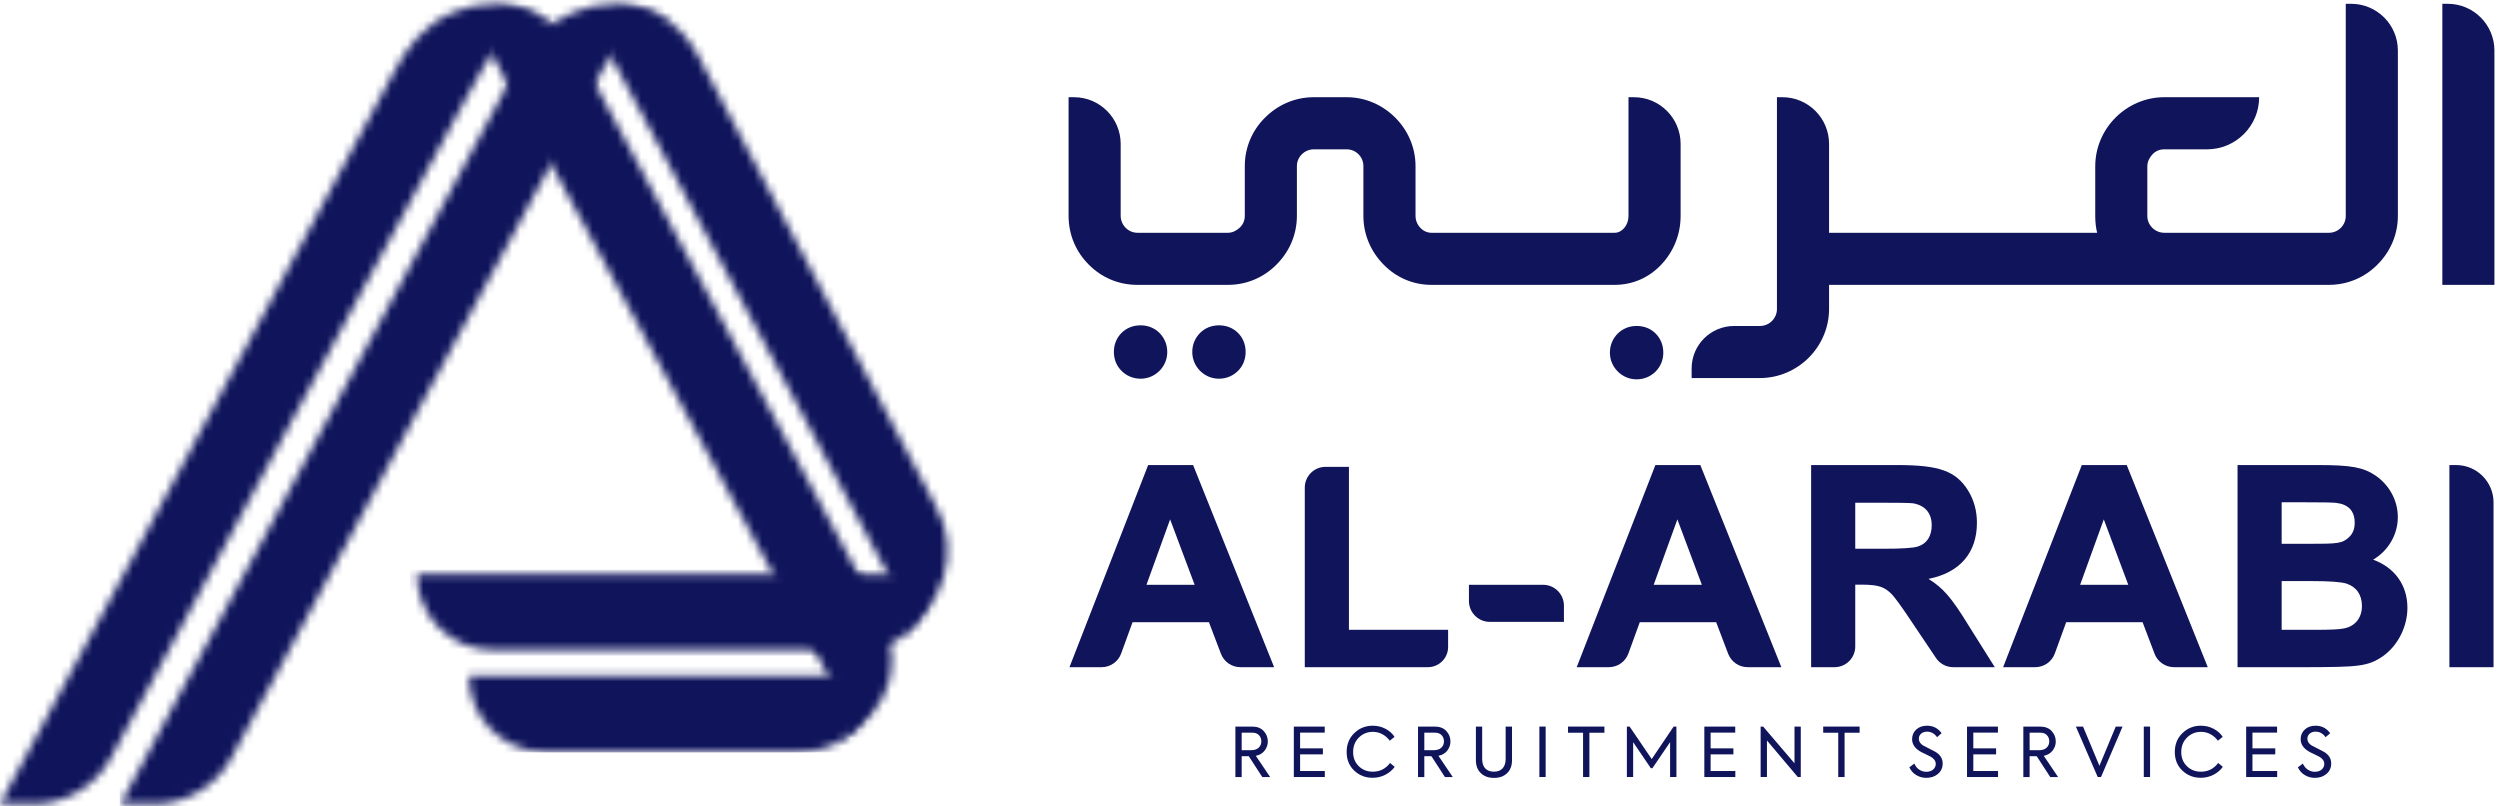
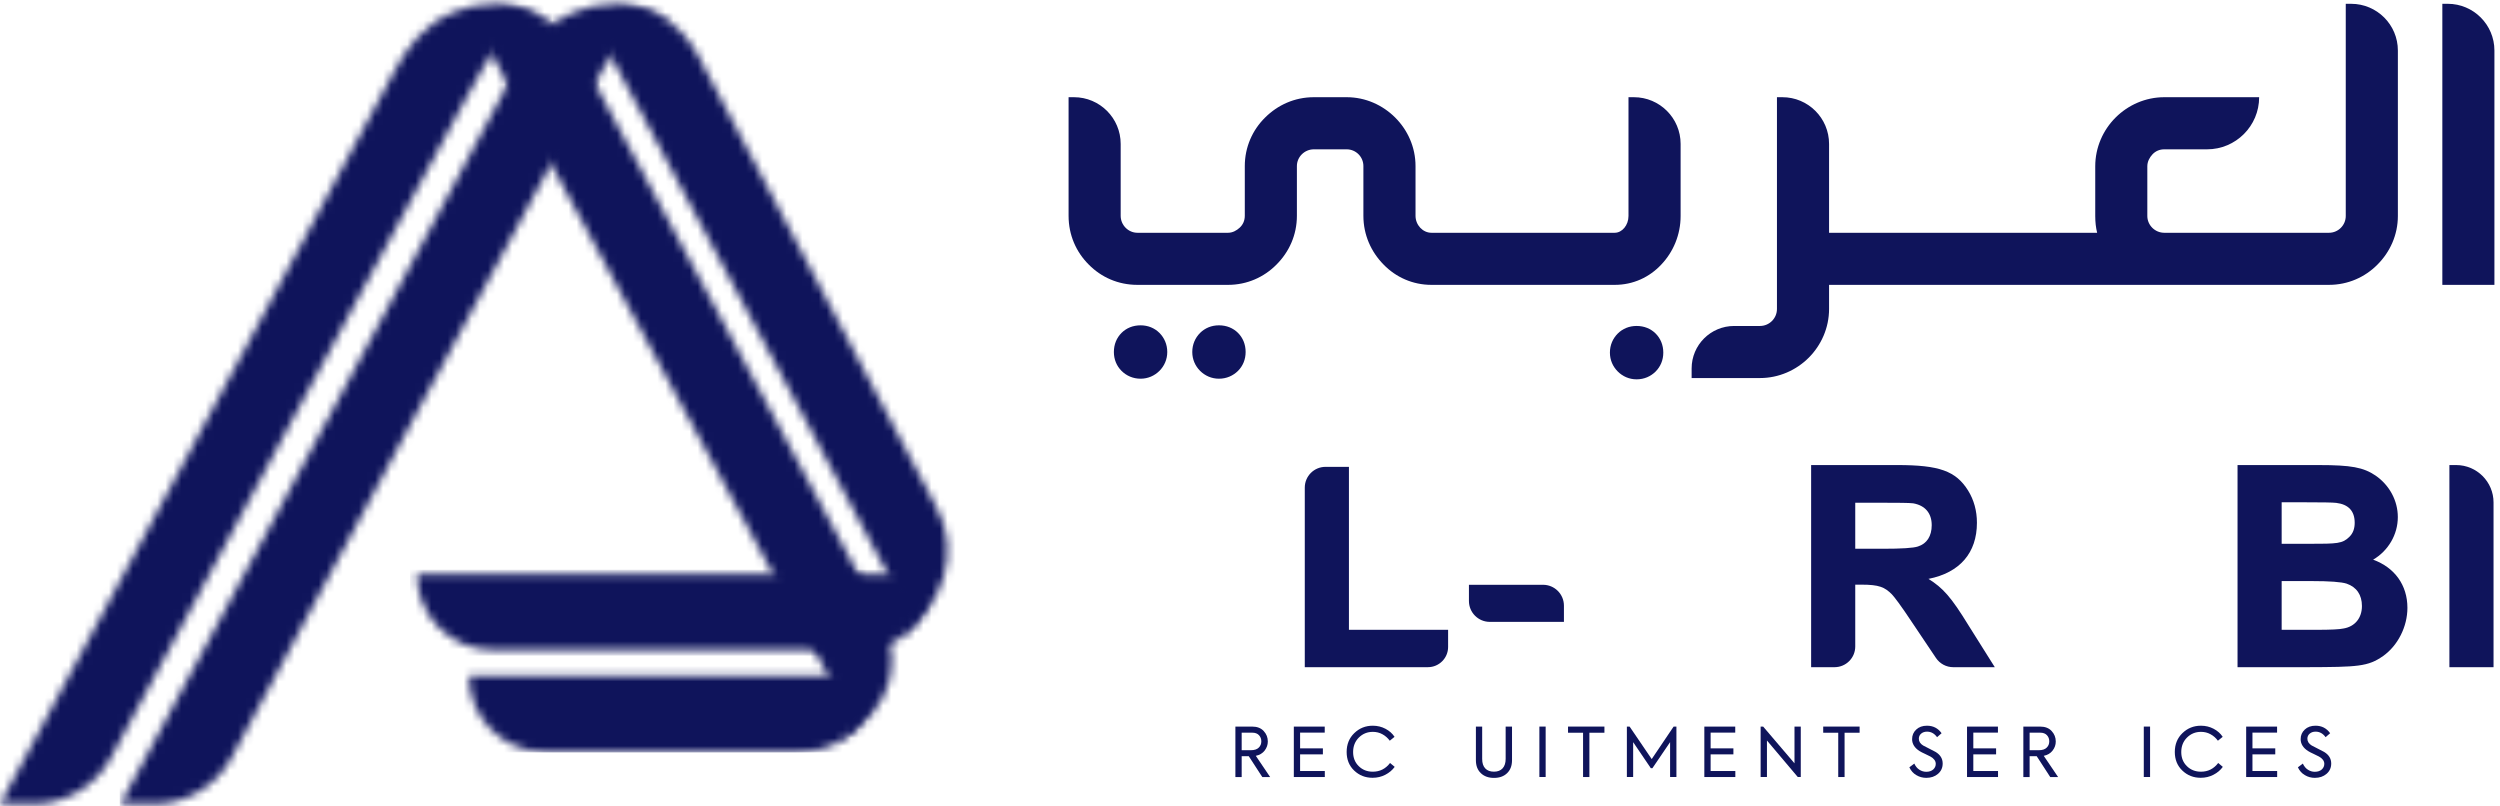
<svg xmlns="http://www.w3.org/2000/svg" width="310" height="100" viewBox="0 0 310 100" fill="none">
  <mask id="mask0_488_5375" style="mask-type:luminance" maskUnits="userSpaceOnUse" x="58" y="83" width="51" height="11">
    <path d="M58.152 83.827C58.152 89.025 62.367 93.235 67.56 93.235H98.86C102.748 93.235 106.199 91.723 108.104 86.731C108.104 86.731 108.179 83.827 104.291 83.827H58.152Z" fill="white" />
  </mask>
  <g mask="url(#mask0_488_5375)">
    <rect x="57.512" y="82.632" width="50.667" height="10.667" fill="#0F145B" />
  </g>
  <mask id="mask1_488_5375" style="mask-type:luminance" maskUnits="userSpaceOnUse" x="51" y="71" width="64" height="10">
    <path d="M51.688 71.185C51.688 76.384 55.897 80.595 61.092 80.595H105.994C109.885 80.595 113.033 79.325 114.997 74.547C114.997 74.547 112.756 71.185 111.424 71.185C111.424 71.185 68.845 71.179 51.688 71.179V71.185Z" fill="white" />
  </mask>
  <g mask="url(#mask1_488_5375)">
    <rect x="50.846" y="70.632" width="65.333" height="10.667" fill="#0F145B" />
  </g>
  <mask id="mask2_488_5375" style="mask-type:luminance" maskUnits="userSpaceOnUse" x="60" y="1" width="51" height="92">
    <path d="M60.864 6.552L102.876 84.157C104.818 87.524 105.852 90.181 103.692 92.147C111.697 87.416 111.842 80.874 108.7 75.434L71.722 6.552C69.78 3.182 66.185 1.113 62.301 1.113C62.301 1.113 58.921 3.182 60.864 6.552Z" fill="white" />
  </mask>
  <g mask="url(#mask2_488_5375)">
    <rect x="58.846" y="-0.035" width="53.333" height="93.333" fill="#0F145B" />
  </g>
  <mask id="mask3_488_5375" style="mask-type:luminance" maskUnits="userSpaceOnUse" x="74" y="1" width="44" height="79">
    <path d="M75.518 6.552L110.598 72.147C112.54 75.516 112.861 77.473 111.381 79.247C116.933 75.257 119.268 68.361 116.032 62.755L86.372 6.543C83.928 2.315 80.836 1.113 76.952 1.113C76.952 1.113 73.572 3.183 75.518 6.552Z" fill="white" />
  </mask>
  <g mask="url(#mask3_488_5375)">
    <rect x="73.514" y="-0.035" width="46.667" height="80" fill="#0F145B" />
  </g>
  <mask id="mask4_488_5375" style="mask-type:luminance" maskUnits="userSpaceOnUse" x="0" y="0" width="69" height="100">
    <path d="M56.245 1.5C52.572 3.033 50.545 5.724 48.717 9.162C43.272 19.407 0 99.701 0 99.701H4.121C8.184 99.701 11.916 97.456 13.812 93.864C20.369 81.471 50.348 25.921 56.256 15.024C56.773 14.073 57.683 12.354 58.319 11.251C59.973 8.373 63.315 1.113 68.307 2.921C67.985 2.674 67.675 2.435 67.356 2.213C67.068 2.016 66.768 1.828 66.44 1.664C65.724 1.312 64.972 1.032 64.199 0.833C63.243 0.587 62.267 0.47 61.291 0.47C59.565 0.47 57.843 0.833 56.245 1.5Z" fill="white" />
  </mask>
  <g mask="url(#mask4_488_5375)">
    <rect x="-1.154" y="-0.035" width="70.667" height="100" fill="#0F145B" />
  </g>
  <mask id="mask5_488_5375" style="mask-type:luminance" maskUnits="userSpaceOnUse" x="14" y="0" width="70" height="100">
    <path d="M71.195 1.5C67.518 3.033 65.494 5.724 63.667 9.162C58.218 19.407 14.947 99.701 14.947 99.701H19.069C23.135 99.701 26.863 97.456 28.765 93.864C35.317 81.471 65.294 25.921 71.207 15.024C71.723 14.073 72.63 12.354 73.266 11.251C74.923 8.373 78.262 1.113 83.257 2.921C82.931 2.674 82.625 2.435 82.303 2.213C82.015 2.016 81.719 1.828 81.39 1.664C80.675 1.312 79.923 1.032 79.149 0.833C78.194 0.587 77.218 0.47 76.237 0.47C74.515 0.47 72.791 0.833 71.195 1.5Z" fill="white" />
  </mask>
  <g mask="url(#mask5_488_5375)">
    <rect x="14.846" y="-0.035" width="69.333" height="100" fill="#0F145B" />
  </g>
  <path d="M141.433 40.34C140.486 40.34 139.674 40.679 139.068 41.282C138.465 41.889 138.121 42.705 138.121 43.648C138.121 44.569 138.465 45.383 139.068 45.986C139.674 46.589 140.486 46.959 141.433 46.959C142.353 46.959 143.165 46.589 143.772 45.986C144.374 45.383 144.741 44.569 144.741 43.648C144.741 42.705 144.374 41.889 143.772 41.282C143.165 40.679 142.353 40.34 141.433 40.34Z" fill="#0F145B" />
  <path d="M151.15 40.34C150.23 40.34 149.418 40.679 148.811 41.282C148.208 41.889 147.842 42.705 147.842 43.648C147.842 44.569 148.208 45.383 148.811 45.986C149.418 46.589 150.23 46.959 151.15 46.959C152.092 46.959 152.908 46.589 153.515 45.986C154.118 45.383 154.458 44.569 154.458 43.648C154.458 42.705 154.118 41.889 153.515 41.282C152.908 40.679 152.092 40.34 151.15 40.34Z" fill="#0F145B" />
  <path d="M201.933 26.787C201.933 27.917 201.148 28.864 200.227 28.864H193.82H193.663H186.048H185.887H178.279H178.115H177.493C176.441 28.864 175.525 27.917 175.525 26.76V20.589C175.525 18.251 174.552 16.125 173.003 14.576C171.449 13.027 169.324 12.053 166.989 12.053H162.917C160.527 12.053 158.427 13.027 156.873 14.576C155.301 16.125 154.355 18.251 154.355 20.589V26.76C154.355 27.363 154.12 27.864 153.723 28.231C153.329 28.597 152.832 28.864 152.279 28.864H141.04C139.911 28.864 138.964 27.917 138.964 26.76V17.847C138.964 14.647 136.371 12.053 133.171 12.053H132.504V26.76C132.504 29.152 133.448 31.251 134.997 32.8C136.547 34.376 138.649 35.323 141.04 35.323H152.279C154.617 35.323 156.743 34.376 158.292 32.8C159.841 31.251 160.815 29.152 160.815 26.76V20.589C160.815 19.46 161.761 18.516 162.917 18.516H166.989C168.131 18.516 169.061 19.448 169.061 20.589V26.76C169.061 29.152 170.035 31.251 171.559 32.8C173.081 34.376 175.18 35.323 177.493 35.323H178.115H178.279H185.887H186.048H193.663H193.82H200.227C202.513 35.323 204.535 34.376 206.005 32.8C207.476 31.251 208.396 29.125 208.396 26.787V17.847C208.396 14.647 205.803 12.053 202.6 12.053H201.933V26.787Z" fill="#0F145B" />
  <path d="M202.937 40.418C202.017 40.418 201.205 40.758 200.602 41.36C199.996 41.967 199.629 42.779 199.629 43.726C199.629 44.647 199.996 45.459 200.602 46.064C201.205 46.667 202.017 47.038 202.937 47.038C203.884 47.038 204.7 46.667 205.302 46.064C205.905 45.459 206.249 44.647 206.249 43.726C206.249 42.779 205.905 41.967 205.302 41.36C204.7 40.758 203.884 40.418 202.937 40.418Z" fill="#0F145B" />
  <path d="M290.874 26.786C290.874 27.928 289.938 28.864 288.796 28.864H283.76H283.599H268.368C267.215 28.864 266.268 27.917 266.268 26.786V20.616C266.268 20.061 266.531 19.538 266.902 19.145C267.268 18.752 267.766 18.516 268.368 18.516H273.675C277.24 18.516 280.134 15.624 280.134 12.053H268.368C266.034 12.053 263.882 13.026 262.332 14.576C260.779 16.125 259.81 18.277 259.81 20.616V26.786C259.81 27.55 259.888 28.23 260.046 28.864H254.926H254.766H247.154H246.992H239.378H239.22H231.608H231.448H226.804V17.846C226.804 14.646 224.211 12.053 221.011 12.053H220.342V38.316C220.342 39.473 219.394 40.42 218.242 40.42H215.035C212.123 40.42 209.762 42.777 209.762 45.688V46.878H218.242C220.576 46.878 222.732 45.905 224.282 44.356C225.831 42.806 226.804 40.654 226.804 38.316V35.322H231.448H231.608H239.22H239.378H246.992H247.154H254.766H254.926H283.599H283.76H288.796C291.135 35.322 293.264 34.376 294.814 32.8C296.363 31.25 297.336 29.125 297.336 26.786V6.264C297.336 3.065 294.739 0.472 291.54 0.472H290.874V26.786Z" fill="#0F145B" />
  <path d="M302.85 0.471V35.321H309.308V6.264C309.308 3.064 306.715 0.471 303.516 0.471H302.85Z" fill="#0F145B" />
  <path d="M167.268 57.889H164.368C162.945 57.889 161.793 59.041 161.793 60.464V82.73H177.061C178.442 82.73 179.565 81.607 179.565 80.227V78.094H167.268V57.889Z" fill="#0F145B" />
  <path d="M184.738 77.113H193.928V75.103C193.928 73.674 192.768 72.514 191.339 72.514H182.148V74.523C182.148 75.953 183.308 77.113 184.738 77.113Z" fill="#0F145B" />
  <path d="M230.051 62.341H233.647C235.167 62.341 236.783 62.349 237.232 62.411C238.717 62.674 239.533 63.635 239.533 65.121C239.533 66.475 238.931 67.415 237.827 67.763C237.277 67.954 235.803 68.047 233.445 68.047H230.051V62.341ZM239.129 71.782C243.013 71.011 245.139 68.561 245.139 64.822C245.139 63.339 244.768 61.993 244.039 60.818C242.524 58.403 240.472 57.667 235.267 57.667H224.58V82.731H227.484C228.901 82.731 230.051 81.583 230.051 80.165V72.497H230.803C233.019 72.497 233.699 72.801 234.597 73.702C234.923 74.054 235.633 74.963 237.18 77.298L240.061 81.59C240.54 82.302 241.341 82.731 242.197 82.731H247.355L244.095 77.545C241.932 74.013 240.911 72.894 239.129 71.782Z" fill="#0F145B" />
-   <path d="M263.905 72.513H257.936L260.871 64.404L263.905 72.513ZM263.719 57.668H258.143L248.387 82.73H252.372C253.457 82.73 254.427 82.052 254.797 81.031L256.208 77.15H265.679L267.168 81.068C267.551 82.067 268.508 82.73 269.583 82.73H273.763L263.781 57.83L263.719 57.668Z" fill="#0F145B" />
  <path d="M291.331 66.56C290.474 67.417 289.823 67.432 286.343 67.432H286.13H282.926V62.282H285.519C288.004 62.282 289.254 62.305 289.695 62.357C291.215 62.541 291.982 63.372 291.982 64.824C291.982 65.553 291.772 66.123 291.331 66.56ZM282.926 72.053H286.654C288.872 72.053 290.332 72.162 290.983 72.372C292.222 72.801 292.88 73.764 292.88 75.148C292.88 76.63 292.012 77.697 290.602 77.932C290.134 78.041 289.007 78.097 287.252 78.097H282.926V72.053ZM294.268 69.4C296.147 68.296 297.33 66.287 297.33 64.116C297.33 62.088 296.3 60.168 294.575 58.974C293.06 57.949 291.548 57.668 287.528 57.668H277.455V82.731H286.043C292.371 82.71 293.624 82.666 295.507 81.345C297.338 80.046 298.52 77.704 298.52 75.369C298.52 72.562 296.944 70.373 294.268 69.4Z" fill="#0F145B" />
  <path d="M303.725 57.667V82.732H309.199V62.303C309.199 59.744 307.122 57.667 304.563 57.667H303.725Z" fill="#0F145B" />
-   <path d="M211.03 72.513H205.058L207.996 64.404L211.03 72.513ZM210.844 57.668H205.268L195.512 82.73H199.497C200.582 82.73 201.552 82.052 201.922 81.031L203.333 77.15H212.804L214.293 81.068C214.676 82.067 215.633 82.73 216.708 82.73H220.888L210.906 57.83L210.844 57.668Z" fill="#0F145B" />
-   <path d="M148.134 72.513H142.162L145.095 64.404L148.134 72.513ZM147.947 57.668H142.371L132.615 82.73H136.601C137.686 82.73 138.655 82.052 139.026 81.031L140.437 77.15H149.907L151.397 81.068C151.775 82.067 152.737 82.73 153.811 82.73H157.991L148.01 57.83L147.947 57.668Z" fill="#0F145B" />
  <path d="M153.968 90.852V93.026H155.101C155.54 93.026 155.869 92.921 156.083 92.708C156.3 92.498 156.404 92.236 156.404 91.926C156.404 91.622 156.307 91.368 156.112 91.162C155.917 90.953 155.641 90.852 155.281 90.852H153.968ZM156.524 96.353L154.848 93.77H153.968V96.353H153.189V90.096H155.271C155.884 90.096 156.363 90.282 156.7 90.649C157.04 91.017 157.209 91.446 157.209 91.945C157.209 92.356 157.077 92.73 156.82 93.068C156.557 93.408 156.195 93.625 155.72 93.722L157.497 96.353H156.524Z" fill="#0F145B" />
  <path d="M160.434 96.352V90.098H164.266V90.844H161.212V92.797H164.038V93.541H161.212V95.606H164.276V96.352H160.434Z" fill="#0F145B" />
  <path d="M170.199 96.446C169.3 96.446 168.542 96.146 167.916 95.548C167.295 94.953 166.984 94.186 166.984 93.246C166.984 92.3 167.299 91.518 167.931 90.908C168.563 90.294 169.327 89.988 170.226 89.988C170.794 89.988 171.318 90.114 171.8 90.369C172.283 90.624 172.658 90.957 172.923 91.368L172.332 91.848C172.082 91.51 171.778 91.241 171.419 91.046C171.056 90.848 170.663 90.75 170.232 90.75C169.551 90.75 168.971 90.986 168.496 91.458C168.022 91.933 167.786 92.532 167.786 93.254C167.786 93.965 168.018 94.549 168.486 95.005C168.95 95.462 169.53 95.69 170.226 95.69C171.104 95.69 171.819 95.332 172.366 94.609L172.942 95.092C172.647 95.496 172.26 95.825 171.778 96.072C171.295 96.322 170.768 96.446 170.199 96.446Z" fill="#0F145B" />
-   <path d="M176.615 90.852V93.026H177.748C178.187 93.026 178.516 92.921 178.729 92.708C178.947 92.498 179.051 92.236 179.051 91.926C179.051 91.622 178.953 91.368 178.759 91.162C178.564 90.953 178.288 90.852 177.928 90.852H176.615ZM179.171 96.353L177.495 93.77H176.615V96.353H175.836V90.096H177.917C178.535 90.096 179.009 90.282 179.347 90.649C179.687 91.017 179.856 91.446 179.856 91.945C179.856 92.356 179.724 92.73 179.467 93.068C179.208 93.408 178.841 93.625 178.367 93.722L180.144 96.353H179.171Z" fill="#0F145B" />
  <path d="M186.881 95.872C186.477 96.266 185.934 96.46 185.253 96.46C184.58 96.46 184.037 96.266 183.625 95.872C183.217 95.483 183.012 94.948 183.012 94.271V90.098H183.79V94.11C183.79 94.623 183.917 95.015 184.172 95.284C184.426 95.554 184.785 95.688 185.253 95.688C185.713 95.688 186.069 95.551 186.324 95.274C186.574 94.996 186.701 94.604 186.701 94.11V90.098H187.49V94.271C187.49 94.948 187.285 95.483 186.881 95.872Z" fill="#0F145B" />
  <path d="M190.883 90.095H191.661V96.349H190.883V90.095Z" fill="#0F145B" />
  <path d="M196.3 90.859H194.436V90.095H198.949V90.859H197.085V96.352H196.3V90.859Z" fill="#0F145B" />
  <path d="M201.732 96.352V90.098H202.072L204.812 94.125L207.528 90.098H207.876V96.352H207.091V92.026L204.898 95.258H204.703L202.511 92.026V96.352H201.732Z" fill="#0F145B" />
  <path d="M211.338 96.352V90.098H215.17V90.844H212.117V92.797H214.942V93.541H212.117V95.606H215.181V96.352H211.338Z" fill="#0F145B" />
  <path d="M222.517 90.097H223.296V96.35H222.925L219.101 91.822V96.35H218.318V90.097H218.633L222.517 94.651V90.097Z" fill="#0F145B" />
  <path d="M227.942 90.859H226.078V90.095H230.591V90.859H228.727V96.352H227.942V90.859Z" fill="#0F145B" />
  <path d="M238.86 96.454C238.414 96.454 238.002 96.342 237.625 96.116C237.246 95.9 236.958 95.574 236.76 95.147L237.37 94.683C237.534 95.028 237.745 95.286 238.006 95.447C238.265 95.615 238.549 95.702 238.852 95.702C239.218 95.702 239.508 95.604 239.721 95.414C239.93 95.223 240.034 94.987 240.034 94.718C240.034 94.362 239.817 94.059 239.376 93.812C239.257 93.744 239.044 93.639 238.729 93.494C238.414 93.351 238.182 93.232 238.029 93.135C237.408 92.742 237.101 92.247 237.101 91.656C237.101 91.18 237.269 90.784 237.61 90.466C237.946 90.148 238.392 89.987 238.942 89.987C239.713 89.987 240.316 90.298 240.757 90.919L240.196 91.41C239.866 90.952 239.45 90.724 238.953 90.724C238.665 90.724 238.422 90.803 238.23 90.964C238.037 91.124 237.936 91.338 237.936 91.604C237.936 91.94 238.114 92.222 238.47 92.442C238.578 92.51 238.826 92.636 239.212 92.824C239.597 93.011 239.866 93.15 240.012 93.239C240.596 93.591 240.892 94.07 240.892 94.676C240.892 95.2 240.697 95.627 240.312 95.956C239.926 96.29 239.44 96.454 238.86 96.454Z" fill="#0F145B" />
  <path d="M243.912 96.352V90.098H247.744V90.844H244.691V92.797H247.516V93.541H244.691V95.606H247.755V96.352H243.912Z" fill="#0F145B" />
  <path d="M251.673 90.852V93.026H252.807C253.249 93.026 253.575 92.921 253.788 92.708C254.005 92.498 254.109 92.236 254.109 91.926C254.109 91.622 254.012 91.368 253.817 91.162C253.623 90.953 253.347 90.852 252.987 90.852H251.673ZM254.229 96.353L252.553 93.77H251.673V96.353H250.895V90.096H252.976C253.593 90.096 254.068 90.282 254.405 90.649C254.745 91.017 254.915 91.446 254.915 91.945C254.915 92.356 254.787 92.73 254.525 93.068C254.267 93.408 253.9 93.625 253.425 93.722L255.203 96.353H254.229Z" fill="#0F145B" />
-   <path d="M262.352 90.097H263.198L260.526 96.35H260.118L257.408 90.097H258.299L260.328 94.962L262.352 90.097Z" fill="#0F145B" />
  <path d="M265.83 90.095H266.609V96.349H265.83V90.095Z" fill="#0F145B" />
  <path d="M272.89 96.446C271.992 96.446 271.233 96.146 270.608 95.548C269.986 94.953 269.676 94.186 269.676 93.246C269.676 92.3 269.99 91.518 270.622 90.908C271.256 90.294 272.018 89.988 272.917 89.988C273.485 89.988 274.009 90.114 274.492 90.369C274.974 90.624 275.349 90.957 275.614 91.368L275.02 91.848C274.773 91.51 274.469 91.241 274.106 91.046C273.748 90.848 273.354 90.75 272.924 90.75C272.24 90.75 271.662 90.986 271.188 91.458C270.713 91.933 270.477 92.532 270.477 93.254C270.477 93.965 270.709 94.549 271.177 95.005C271.641 95.462 272.221 95.69 272.917 95.69C273.796 95.69 274.51 95.332 275.057 94.609L275.629 95.092C275.338 95.496 274.949 95.825 274.466 96.072C273.984 96.322 273.46 96.446 272.89 96.446Z" fill="#0F145B" />
  <path d="M278.525 96.352V90.098H282.357V90.844H279.304V92.797H282.133V93.541H279.304V95.606H282.368V96.352H278.525Z" fill="#0F145B" />
  <path d="M287.039 96.454C286.594 96.454 286.182 96.342 285.805 96.116C285.426 95.9 285.138 95.574 284.939 95.147L285.55 94.683C285.714 95.028 285.925 95.286 286.186 95.447C286.445 95.615 286.729 95.702 287.031 95.702C287.398 95.702 287.687 95.604 287.901 95.414C288.11 95.223 288.214 94.987 288.214 94.718C288.214 94.362 287.997 94.059 287.555 93.812C287.437 93.744 287.223 93.639 286.909 93.494C286.594 93.351 286.362 93.232 286.213 93.135C285.591 92.742 285.281 92.247 285.281 91.656C285.281 91.18 285.449 90.784 285.79 90.466C286.126 90.148 286.571 89.987 287.126 89.987C287.893 89.987 288.495 90.298 288.937 90.919L288.375 91.41C288.046 90.952 287.63 90.724 287.133 90.724C286.845 90.724 286.605 90.803 286.41 90.964C286.217 91.124 286.115 91.338 286.115 91.604C286.115 91.94 286.294 92.222 286.65 92.442C286.759 92.51 287.006 92.636 287.391 92.824C287.777 93.011 288.046 93.15 288.191 93.239C288.775 93.591 289.071 94.07 289.071 94.676C289.071 95.2 288.877 95.627 288.491 95.956C288.106 96.29 287.619 96.454 287.039 96.454Z" fill="#0F145B" />
</svg>